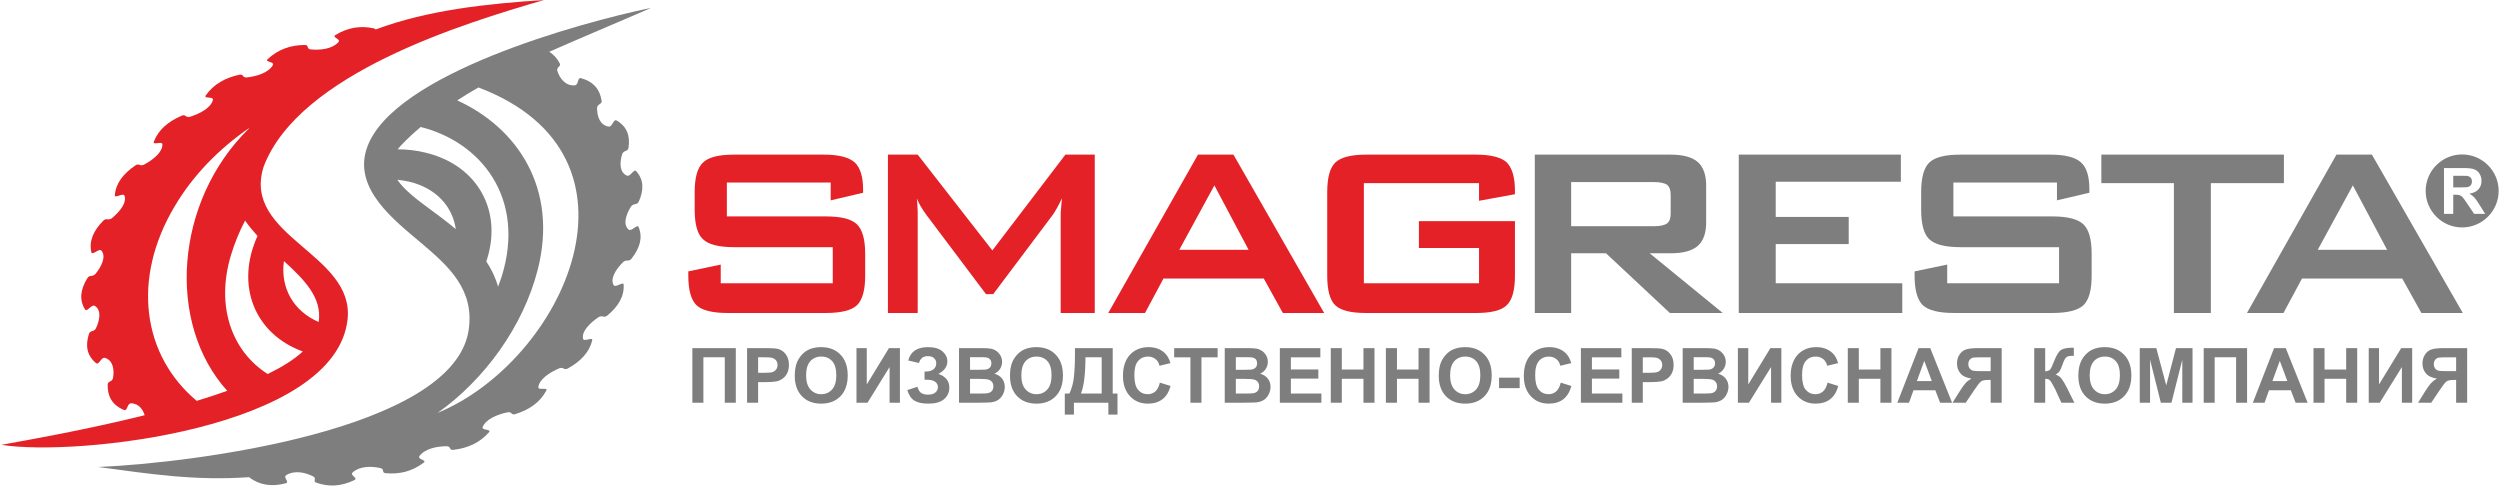
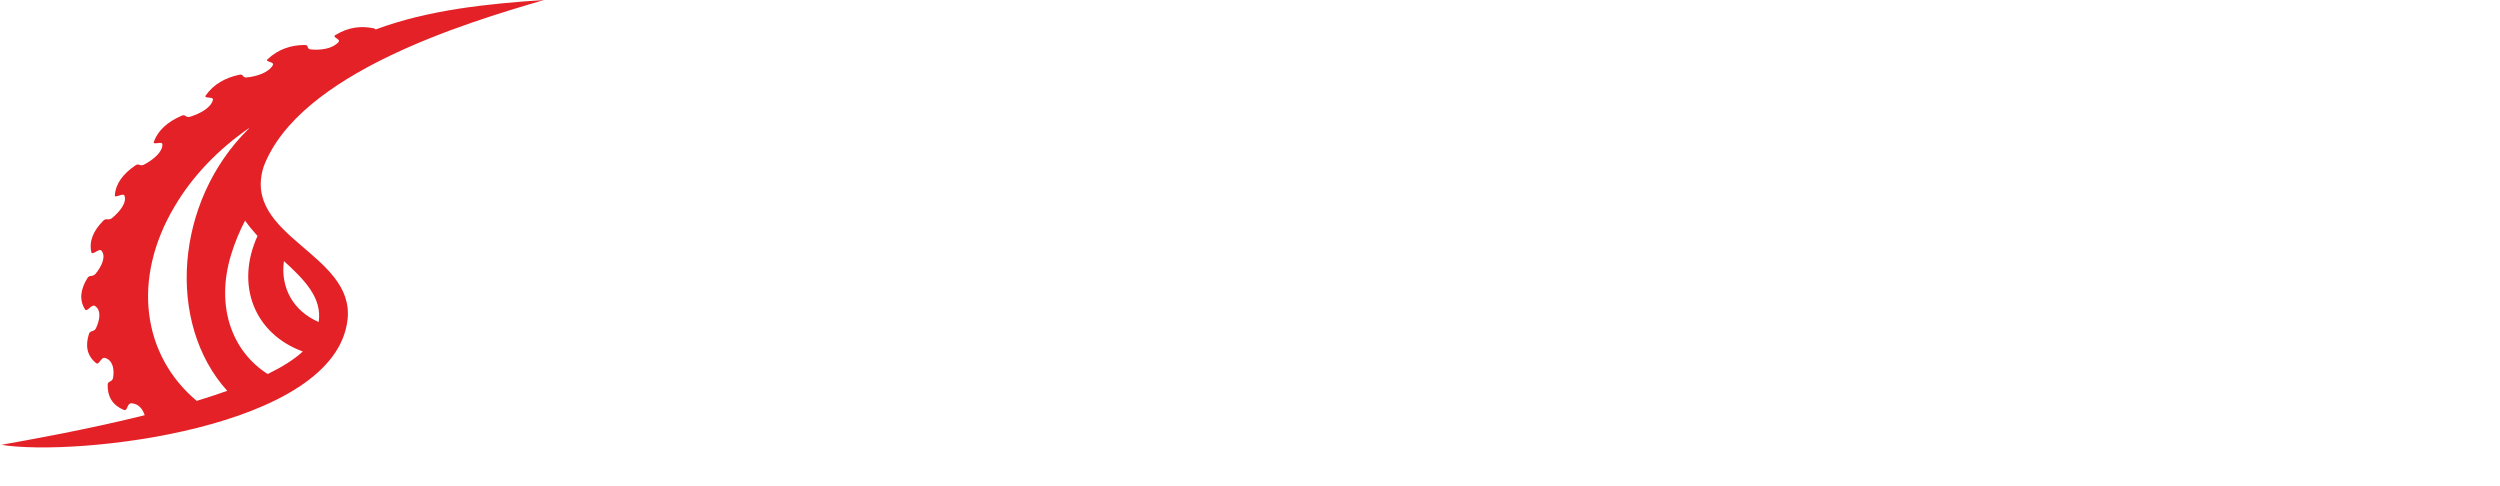
<svg xmlns="http://www.w3.org/2000/svg" xml:space="preserve" width="932px" height="181px" version="1.1" style="shape-rendering:geometricPrecision; text-rendering:geometricPrecision; image-rendering:optimizeQuality; fill-rule:evenodd; clip-rule:evenodd" viewBox="0 0 407.48 79.22">
  <defs>
    <style type="text/css">
   
    .fil1 {fill:#7E7E7E}
    .fil0 {fill:#E42126}
   
  </style>
  </defs>
  <g id="Layer_x0020_1">
    <g id="_957526336">
      <path class="fil0" d="M31.88 65.41c1.72,-0.53 3.4,-1.07 4.98,-1.64 -9.97,-11.02 -8.57,-30.92 3.5,-42.76 0.04,-0.04 0.06,-0.09 0.08,-0.13 -4.91,3.39 -9.14,7.7 -12.11,12.7 -7.16,11.95 -5.27,24.44 3.55,31.83zm14.23 -22.81c-0.6,4.31 1.51,8.16 5.67,9.94 0.59,-3.94 -2.32,-6.89 -5.67,-9.94zm3.08 14.75c-1.4,1.3 -3.37,2.53 -5.73,3.68 -5.9,-3.76 -8.5,-11.11 -5.99,-19.41 0.59,-1.95 1.36,-3.83 2.3,-5.63 0.61,0.88 1.3,1.71 2.03,2.51 -3.66,8.03 -0.5,15.98 7.39,18.85zm-49.19 15.23c4.14,-0.75 13.66,-2.41 23.39,-4.83 -0.33,-1.03 -1,-1.87 -2.15,-1.95 -0.76,-0.04 -0.63,1.36 -1.24,1.09 -1.95,-0.82 -2.68,-2.24 -2.65,-4.1 0,-0.63 0.68,-0.42 0.87,-1.07 0.25,-1.42 0,-2.91 -1.29,-3.32 -0.65,-0.21 -0.99,1.25 -1.47,0.85 -1.53,-1.25 -1.76,-2.86 -1.17,-4.75 0.19,-0.64 0.78,-0.29 1.13,-0.9 0.67,-1.4 0.92,-2.99 -0.15,-3.68 -0.54,-0.35 -1.29,1.07 -1.61,0.57 -1,-1.59 -0.73,-3.31 0.38,-5.11 0.37,-0.6 0.79,-0.12 1.32,-0.69 1.04,-1.27 1.75,-2.84 0.98,-3.79 -0.38,-0.46 -1.51,0.84 -1.65,0.26 -0.42,-1.84 0.35,-3.52 1.92,-5.13 0.52,-0.54 0.78,0.02 1.42,-0.42 1.34,-1.11 2.47,-2.55 2.06,-3.68 -0.21,-0.55 -1.64,0.54 -1.57,-0.09 0.16,-1.96 1.4,-3.51 3.32,-4.83 0.65,-0.46 0.69,0.19 1.43,-0.14 1.57,-0.84 3.05,-2.08 3.01,-3.31 -0.02,-0.61 -1.65,0.21 -1.4,-0.44 0.75,-1.97 2.36,-3.29 4.52,-4.23 0.73,-0.31 0.58,0.34 1.36,0.17 1.69,-0.52 3.43,-1.48 3.76,-2.74 0.17,-0.65 -1.57,-0.15 -1.17,-0.75 1.32,-1.86 3.18,-2.87 5.46,-3.37 0.78,-0.17 0.42,0.46 1.19,0.44 1.72,-0.17 3.6,-0.8 4.29,-1.99 0.36,-0.63 -1.4,-0.5 -0.83,-1 1.75,-1.64 3.78,-2.29 6.02,-2.31 0.76,-0.02 0.25,0.57 0.94,0.72 1.63,0.16 3.56,-0.07 4.56,-1.16 0.53,-0.54 -1.13,-0.79 -0.46,-1.19 2.12,-1.29 4.17,-1.52 6.24,-1.09 0.19,0.05 0.27,0.11 0.31,0.19 8.58,-3.2 18.23,-4.2 27.49,-4.81 -13.07,3.79 -39.96,11.99 -45.75,27.16 -3.68,11.42 14.89,14.2 13.68,24.98 -1.99,17.87 -44.42,22.41 -56.49,20.44z" />
-       <path class="fil0" d="M135.32 29.78l-16.94 0 0 5.53 16.11 0c2.54,0 4.25,0.43 5.12,1.3 0.9,0.87 1.34,2.48 1.34,4.82l0 3.55c0,2.34 -0.44,3.95 -1.34,4.82 -0.87,0.84 -2.58,1.27 -5.12,1.27l-15.94 0c-2.54,0 -4.25,-0.43 -5.12,-1.27 -0.9,-0.87 -1.34,-2.48 -1.34,-4.82l0 -0.7 5.29 -1.11 0 3.05 18.28 0 0 -5.89 -16.11 0c-2.5,0 -4.21,-0.44 -5.08,-1.31 -0.91,-0.84 -1.34,-2.44 -1.34,-4.82l0 -2.85c0,-2.34 0.43,-3.95 1.34,-4.81 0.87,-0.88 2.58,-1.31 5.08,-1.31l14.67 0c2.41,0 4.08,0.43 5.02,1.27 0.9,0.84 1.37,2.31 1.37,4.42l0 0.53 -5.29 1.24 0 -2.91zm9.34 21.29l0 -25.84 4.86 0 12.18 15.63 11.92 -15.63 4.79 0 0 25.84 -5.56 0 0 -15.93c0,-0.34 0,-0.7 0.07,-1.21 0.03,-0.47 0.09,-1 0.13,-1.57 -0.3,0.67 -0.6,1.2 -0.84,1.64 -0.23,0.44 -0.47,0.8 -0.66,1.07l-9.71 12.92 -1.18 0 -9.74 -12.95c-0.37,-0.51 -0.67,-0.97 -0.93,-1.41 -0.24,-0.43 -0.44,-0.84 -0.61,-1.24 0.04,0.54 0.11,1.01 0.11,1.44 0.03,0.47 0.03,0.87 0.03,1.31l0 15.93 -4.86 0zm47.54 -10.31l11.31 0 -5.58 -10.51 -5.73 10.51zm-11.59 10.31l14.64 -25.84 5.79 0 14.8 25.84 -6.74 0 -3.11 -5.62 -16.37 0 -3.01 5.62 -6 0zm60.5 -21.19l-18.79 0 0 16.34 18.79 0 0 -5.76 -9.81 0 0 -4.38 15.67 0 0 8.9c0,2.34 -0.44,3.98 -1.34,4.82 -0.87,0.87 -2.58,1.27 -5.06,1.27l-17.84 0c-2.51,0 -4.18,-0.4 -5.09,-1.27 -0.87,-0.84 -1.3,-2.48 -1.3,-4.82l0 -13.63c0,-2.34 0.43,-3.95 1.3,-4.81 0.91,-0.88 2.58,-1.31 5.09,-1.31l17.84 0c2.45,0 4.16,0.43 5.06,1.27 0.87,0.87 1.34,2.41 1.34,4.62l0 0.57 -5.86 1.07 0 -2.88z" />
-       <path class="fil1" d="M69.19 24.9c-1.46,-0.36 -2.97,-0.53 -4.52,-0.54 0.17,-0.19 0.34,-0.4 0.52,-0.61 0.99,-1.05 2.08,-2.05 3.23,-3.03 9.81,2.44 17.21,11.59 13.22,24.41 -0.19,0.57 -0.38,1.11 -0.59,1.65 -0.42,-1.5 -1.08,-2.86 -1.92,-4.12 2.74,-8.07 -1.28,-15.69 -9.94,-17.76zm-0.54 14.87c-4.42,-3.76 -11.41,-8.97 -8.96,-15.75 4.29,-11.95 34.56,-20.29 46.32,-22.74 0.09,0.02 -13.24,5.65 -16.61,7.17 0.73,0.46 1.3,1.09 1.7,1.87 0.29,0.54 -0.51,0.58 -0.4,1.19 0.4,1.28 1.32,2.49 2.8,2.42 0.78,-0.02 0.42,-1.36 1.11,-1.17 2.09,0.59 3.06,1.89 3.33,3.66 0.1,0.61 -0.63,0.51 -0.74,1.13 -0.01,1.41 0.44,2.83 1.85,3.1 0.69,0.13 0.79,-1.32 1.36,-0.98 1.73,1.02 2.21,2.57 1.92,4.46 -0.08,0.62 -0.73,0.35 -1.02,0.98 -0.44,1.42 -0.46,2.99 0.73,3.53 0.6,0.3 1.15,-1.17 1.55,-0.71 1.27,1.42 1.25,3.1 0.42,4.96 -0.3,0.63 -0.8,0.21 -1.26,0.8 -0.86,1.36 -1.34,2.95 -0.4,3.76 0.46,0.42 1.41,-0.96 1.63,-0.4 0.72,1.74 0.19,3.44 -1.15,5.15 -0.46,0.59 -0.79,0.06 -1.38,0.57 -1.21,1.19 -2.13,2.72 -1.55,3.74 0.32,0.52 1.6,-0.67 1.64,-0.06 0.12,1.92 -0.88,3.54 -2.64,5.02 -0.6,0.5 -0.75,-0.1 -1.44,0.27 -1.47,0.99 -2.79,2.35 -2.55,3.52 0.1,0.6 1.65,-0.36 1.5,0.27 -0.48,1.99 -1.9,3.43 -3.95,4.58 -0.71,0.38 -0.65,-0.27 -1.41,-0.02 -1.65,0.69 -3.26,1.8 -3.43,3.06 -0.08,0.62 1.63,-0.03 1.3,0.58 -1.02,1.93 -2.78,3.12 -5.02,3.83 -0.75,0.25 -0.5,-0.4 -1.28,-0.29 -1.71,0.35 -3.55,1.13 -4.08,2.38 -0.25,0.63 1.51,0.32 1.03,0.88 -1.55,1.76 -3.52,2.6 -5.8,2.87 -0.77,0.08 -0.33,-0.53 -1.07,-0.59 -1.69,0 -3.59,0.42 -4.47,1.59 -0.42,0.59 1.3,0.63 0.67,1.11 -1.97,1.46 -4.02,1.9 -6.17,1.7 -0.76,-0.07 -0.15,-0.61 -0.82,-0.82 -1.53,-0.36 -3.43,-0.34 -4.56,0.67 -0.59,0.52 0.96,0.92 0.25,1.28 -2.24,1.08 -4.27,1.1 -6.17,0.43 -0.67,-0.23 0.04,-0.64 -0.48,-1 -1.32,-0.69 -3.06,-1.07 -4.42,-0.27 -0.69,0.39 0.61,1.15 -0.14,1.36 -2.39,0.63 -4.25,0.23 -5.8,-0.86 -0.06,-0.04 -0.11,-0.11 -0.15,-0.14 -8.89,0.62 -16.19,-0.53 -24.62,-1.66 15.62,-0.67 57.53,-6.03 60.38,-22.05 1.19,-6.86 -3.33,-10.78 -7.55,-14.38zm5.5 -2.38c-1.38,-1.17 -2.85,-2.26 -4.33,-3.35 -1.84,-1.36 -4,-2.95 -5.21,-4.71 0.67,0.07 1.32,0.17 1.97,0.32 4.35,1.04 7.05,4.04 7.57,7.74zm3.7 -23.12c-1.19,0.69 -2.36,1.38 -3.47,2.11 9.73,4.42 16.57,14.31 13.12,27.7 -2.35,9.13 -8.6,17.83 -16.32,23.29 20.54,-8.49 36.17,-41.93 6.67,-53.1z" />
-       <path class="fil1" d="M366.41 51.07l5.96 0 3.02 -5.62 16.36 0 3.12 5.62 6.76 0 -14.83 -25.84 -5.79 0 -14.6 25.84zm11.55 -10.31l11.32 0 -5.59 -10.51 -5.73 10.51zm-17.44 -10.88l0 21.19 -6.03 0 0 -21.19 -11.84 0 0 -4.65 29.79 0 0 4.65 -11.92 0zm-25.11 -0.1l-16.9 0 0 5.53 16.1 0c2.51,0 4.22,0.43 5.12,1.3 0.91,0.87 1.34,2.48 1.34,4.82l0 3.55c0,2.34 -0.43,3.95 -1.34,4.82 -0.9,0.84 -2.61,1.27 -5.12,1.27l-15.97 0c-2.51,0 -4.22,-0.43 -5.12,-1.27 -0.9,-0.87 -1.34,-2.48 -1.34,-4.82l0 -0.7 5.32 -1.11 0 3.05 18.25 0 0 -5.89 -16.1 0c-2.51,0 -4.19,-0.44 -5.09,-1.31 -0.87,-0.84 -1.31,-2.44 -1.31,-4.82l0 -2.85c0,-2.34 0.44,-3.95 1.31,-4.81 0.9,-0.88 2.58,-1.31 5.09,-1.31l14.66 0c2.44,0 4.12,0.43 5.02,1.27 0.94,0.84 1.37,2.31 1.37,4.42l0 0.53 -5.29 1.24 0 -2.91zm-51.92 21.29l0 -25.84 26.45 0 0 4.42 -20.42 0 0 5.75 11.91 0 0 4.42 -11.91 0 0 6.4 20.65 0 0 4.85 -26.68 0zm-33.28 0l0 -25.84 22.13 0c2.05,0 3.52,0.4 4.46,1.2 0.9,0.81 1.37,2.08 1.37,3.82l0 6.06c0,1.77 -0.47,3.01 -1.37,3.82 -0.94,0.8 -2.41,1.2 -4.46,1.2l-3.38 0 11.92 9.74 -8.63 0 -10.42 -9.74 -5.69 0 0 9.74 -5.93 0zm19.45 -21.36l-13.52 0 0 7.2 13.52 0c1.04,0 1.74,-0.17 2.15,-0.47 0.37,-0.3 0.57,-0.8 0.57,-1.57l0 -3.11c0,-0.77 -0.2,-1.28 -0.57,-1.61 -0.41,-0.27 -1.11,-0.44 -2.15,-0.44zm130.41 0.87l1.11 0c0.73,0 1.18,-0.03 1.36,-0.09 0.18,-0.06 0.33,-0.17 0.43,-0.32 0.1,-0.15 0.15,-0.34 0.15,-0.56 0,-0.25 -0.07,-0.45 -0.2,-0.61 -0.14,-0.15 -0.32,-0.25 -0.57,-0.3 -0.12,-0.01 -0.49,-0.02 -1.1,-0.02l-1.18 0 0 1.9zm-1.51 4.32l1.51 0 0 -3.13 0.3 0c0.35,0 0.6,0.03 0.76,0.09 0.16,0.05 0.32,0.16 0.46,0.31 0.14,0.15 0.41,0.52 0.79,1.1l1.1 1.63 1.8 0 -0.91 -1.46c-0.36,-0.59 -0.65,-0.99 -0.86,-1.22 -0.21,-0.23 -0.48,-0.43 -0.81,-0.62 0.66,-0.1 1.15,-0.33 1.48,-0.7 0.33,-0.36 0.5,-0.83 0.5,-1.39 0,-0.44 -0.11,-0.83 -0.33,-1.18 -0.22,-0.34 -0.51,-0.58 -0.87,-0.71 -0.36,-0.14 -0.94,-0.2 -1.74,-0.2l-3.18 0 0 7.48zm-285.81 21.9l7.09 0 0 8.91 -1.8 0 0 -7.42 -3.49 0 0 7.42 -1.8 0 0 -8.91zm10.73 1.5l0 2.53 0.98 0c0.71,0 1.19,-0.04 1.43,-0.14 0.24,-0.09 0.42,-0.24 0.56,-0.44 0.13,-0.19 0.2,-0.42 0.2,-0.69 0,-0.32 -0.09,-0.59 -0.28,-0.8 -0.19,-0.21 -0.44,-0.34 -0.73,-0.4 -0.21,-0.04 -0.64,-0.06 -1.29,-0.06l-0.87 0zm-1.8 7.41l0 -8.91 2.89 0c1.09,0 1.8,0.04 2.14,0.13 0.51,0.13 0.94,0.42 1.28,0.87 0.34,0.45 0.52,1.03 0.52,1.74 0,0.54 -0.1,1.01 -0.3,1.38 -0.2,0.37 -0.45,0.66 -0.76,0.88 -0.3,0.21 -0.62,0.35 -0.93,0.42 -0.43,0.08 -1.05,0.13 -1.87,0.13l-1.17 0 0 3.36 -1.8 0zm9.63 -4.46c0,1.01 0.23,1.77 0.7,2.29 0.47,0.52 1.06,0.78 1.78,0.78 0.71,0 1.3,-0.26 1.76,-0.77 0.46,-0.52 0.69,-1.29 0.69,-2.33 0,-1.02 -0.22,-1.78 -0.67,-2.29 -0.45,-0.5 -1.04,-0.75 -1.78,-0.75 -0.75,0 -1.35,0.26 -1.8,0.76 -0.45,0.51 -0.68,1.28 -0.68,2.31zm-1.85 0.06c0,-0.91 0.13,-1.67 0.4,-2.29 0.21,-0.45 0.48,-0.86 0.83,-1.22 0.35,-0.36 0.74,-0.63 1.15,-0.8 0.56,-0.24 1.2,-0.36 1.93,-0.36 1.31,0 2.36,0.41 3.15,1.23 0.79,0.81 1.18,1.94 1.18,3.39 0,1.44 -0.39,2.57 -1.17,3.38 -0.79,0.81 -1.83,1.22 -3.14,1.22 -1.33,0 -2.38,-0.4 -3.16,-1.21 -0.78,-0.81 -1.17,-1.93 -1.17,-3.34zm10.07 -4.51l1.68 0 0 5.93 3.62 -5.93 1.79 0 0 8.91 -1.69 0 0 -5.82 -3.6 5.82 -1.8 0 0 -8.91zm10.2 2.43l-1.75 -0.41c0.37,-1.45 1.44,-2.18 3.21,-2.18 1.05,0 1.84,0.23 2.37,0.69 0.53,0.46 0.8,1 0.8,1.62 0,0.43 -0.12,0.81 -0.37,1.16 -0.24,0.34 -0.6,0.64 -1.09,0.9 0.59,0.2 1.04,0.49 1.33,0.86 0.3,0.37 0.45,0.83 0.45,1.37 0,0.78 -0.29,1.41 -0.86,1.9 -0.58,0.48 -1.44,0.72 -2.58,0.72 -0.93,0 -1.67,-0.15 -2.21,-0.47 -0.54,-0.3 -0.94,-0.89 -1.21,-1.74l1.65 -0.54c0.17,0.54 0.39,0.88 0.67,1.04 0.28,0.16 0.63,0.24 1.05,0.24 0.56,0 0.98,-0.12 1.24,-0.37 0.26,-0.24 0.39,-0.52 0.39,-0.84 0,-0.37 -0.15,-0.66 -0.44,-0.88 -0.3,-0.23 -0.74,-0.34 -1.33,-0.34l-0.41 0 0 -1.34 0.21 0c0.55,0 0.97,-0.12 1.26,-0.37 0.29,-0.25 0.44,-0.58 0.44,-0.99 0,-0.32 -0.12,-0.6 -0.36,-0.82 -0.23,-0.22 -0.57,-0.33 -1.02,-0.33 -0.75,0 -1.23,0.37 -1.44,1.12zm8.33 2.59l0 2.39 1.67 0c0.65,0 1.06,-0.02 1.23,-0.06 0.27,-0.05 0.49,-0.17 0.66,-0.35 0.16,-0.19 0.25,-0.45 0.25,-0.76 0,-0.27 -0.07,-0.49 -0.2,-0.68 -0.13,-0.19 -0.31,-0.32 -0.56,-0.41 -0.24,-0.08 -0.78,-0.13 -1.59,-0.13l-1.46 0zm0 -3.54l0 2.06 1.18 0c0.7,0 1.14,-0.01 1.31,-0.03 0.31,-0.04 0.55,-0.14 0.73,-0.32 0.17,-0.18 0.26,-0.41 0.26,-0.7 0,-0.27 -0.07,-0.5 -0.23,-0.67 -0.15,-0.17 -0.38,-0.27 -0.68,-0.31 -0.17,-0.02 -0.69,-0.03 -1.53,-0.03l-1.04 0zm-1.8 -1.48l3.57 0c0.7,0 1.23,0.02 1.57,0.08 0.35,0.06 0.66,0.19 0.93,0.37 0.28,0.19 0.5,0.44 0.69,0.75 0.18,0.31 0.27,0.65 0.27,1.04 0,0.42 -0.11,0.8 -0.33,1.15 -0.23,0.35 -0.54,0.61 -0.92,0.78 0.54,0.16 0.96,0.43 1.25,0.81 0.29,0.38 0.44,0.83 0.44,1.35 0,0.4 -0.09,0.79 -0.28,1.18 -0.19,0.38 -0.45,0.69 -0.77,0.92 -0.33,0.22 -0.73,0.36 -1.21,0.42 -0.3,0.03 -1.03,0.05 -2.17,0.06l-3.04 0 0 -8.91zm10.17 4.45c0,1.01 0.23,1.77 0.7,2.29 0.47,0.52 1.06,0.78 1.77,0.78 0.72,0 1.31,-0.26 1.77,-0.77 0.46,-0.52 0.69,-1.29 0.69,-2.33 0,-1.02 -0.22,-1.78 -0.67,-2.29 -0.45,-0.5 -1.04,-0.75 -1.79,-0.75 -0.74,0 -1.34,0.26 -1.79,0.76 -0.45,0.51 -0.68,1.28 -0.68,2.31zm-1.85 0.06c0,-0.91 0.13,-1.67 0.4,-2.29 0.21,-0.45 0.48,-0.86 0.83,-1.22 0.35,-0.36 0.74,-0.63 1.15,-0.8 0.56,-0.24 1.2,-0.36 1.93,-0.36 1.31,0 2.36,0.41 3.15,1.23 0.79,0.81 1.18,1.94 1.18,3.39 0,1.44 -0.39,2.57 -1.17,3.38 -0.79,0.81 -1.83,1.22 -3.14,1.22 -1.32,0 -2.38,-0.4 -3.16,-1.21 -0.78,-0.81 -1.17,-1.93 -1.17,-3.34zm12.31 -3.02c0,2.71 -0.24,4.68 -0.73,5.92l3.38 0 0 -5.92 -2.65 0zm-1.71 -1.49l6.16 0 0 7.41 0.78 0 0 3.44 -1.49 0 0 -1.94 -5.62 0 0 1.94 -1.49 0 0 -3.44 0.75 0c0.37,-0.76 0.62,-1.64 0.73,-2.65 0.12,-1.01 0.18,-2.28 0.18,-3.82l0 -0.94zm13.85 5.63l1.75 0.55c-0.27,0.98 -0.71,1.7 -1.34,2.17 -0.62,0.47 -1.41,0.71 -2.36,0.71 -1.19,0 -2.16,-0.4 -2.92,-1.21 -0.76,-0.81 -1.15,-1.92 -1.15,-3.32 0,-1.48 0.39,-2.63 1.15,-3.46 0.77,-0.81 1.78,-1.23 3.03,-1.23 1.09,0 1.97,0.33 2.65,0.97 0.41,0.38 0.71,0.93 0.92,1.64l-1.79 0.43c-0.1,-0.46 -0.32,-0.83 -0.66,-1.1 -0.33,-0.26 -0.74,-0.4 -1.22,-0.4 -0.66,0 -1.19,0.24 -1.6,0.71 -0.42,0.48 -0.62,1.24 -0.62,2.31 0,1.12 0.2,1.93 0.61,2.4 0.4,0.48 0.93,0.72 1.58,0.72 0.48,0 0.89,-0.15 1.23,-0.45 0.35,-0.31 0.59,-0.79 0.74,-1.44zm4.99 3.28l0 -7.41 -2.65 0 0 -1.5 7.09 0 0 1.5 -2.64 0 0 7.41 -1.8 0zm7.41 -3.89l0 2.39 1.66 0c0.65,0 1.06,-0.02 1.23,-0.06 0.27,-0.05 0.49,-0.17 0.66,-0.35 0.17,-0.19 0.25,-0.45 0.25,-0.76 0,-0.27 -0.06,-0.49 -0.19,-0.68 -0.13,-0.19 -0.32,-0.32 -0.57,-0.41 -0.24,-0.08 -0.77,-0.13 -1.59,-0.13l-1.45 0zm0 -3.54l0 2.06 1.17 0c0.71,0 1.14,-0.01 1.31,-0.03 0.31,-0.04 0.55,-0.14 0.73,-0.32 0.18,-0.18 0.26,-0.41 0.26,-0.7 0,-0.27 -0.07,-0.5 -0.22,-0.67 -0.16,-0.17 -0.38,-0.27 -0.68,-0.31 -0.18,-0.02 -0.69,-0.03 -1.54,-0.03l-1.03 0zm-1.81 -1.48l3.57 0c0.7,0 1.23,0.02 1.58,0.08 0.34,0.06 0.65,0.19 0.93,0.37 0.27,0.19 0.5,0.44 0.68,0.75 0.18,0.31 0.27,0.65 0.27,1.04 0,0.42 -0.11,0.8 -0.33,1.15 -0.23,0.35 -0.53,0.61 -0.92,0.78 0.54,0.16 0.96,0.43 1.25,0.81 0.3,0.38 0.44,0.83 0.44,1.35 0,0.4 -0.09,0.79 -0.28,1.18 -0.19,0.38 -0.45,0.69 -0.77,0.92 -0.33,0.22 -0.73,0.36 -1.21,0.42 -0.3,0.03 -1.02,0.05 -2.17,0.06l-3.04 0 0 -8.91zm8.99 8.91l0 -8.91 6.61 0 0 1.5 -4.81 0 0 1.98 4.48 0 0 1.5 -4.48 0 0 2.43 4.98 0 0 1.5 -6.78 0zm8.31 0l0 -8.91 1.8 0 0 3.5 3.53 0 0 -3.5 1.8 0 0 8.91 -1.8 0 0 -3.9 -3.53 0 0 3.9 -1.8 0zm8.99 0l0 -8.91 1.81 0 0 3.5 3.52 0 0 -3.5 1.8 0 0 8.91 -1.8 0 0 -3.9 -3.52 0 0 3.9 -1.81 0zm10.48 -4.46c0,1.01 0.24,1.77 0.7,2.29 0.47,0.52 1.06,0.78 1.78,0.78 0.71,0 1.3,-0.26 1.76,-0.77 0.46,-0.52 0.69,-1.29 0.69,-2.33 0,-1.02 -0.22,-1.78 -0.67,-2.29 -0.45,-0.5 -1.04,-0.75 -1.78,-0.75 -0.75,0 -1.34,0.26 -1.8,0.76 -0.45,0.51 -0.68,1.28 -0.68,2.31zm-1.85 0.06c0,-0.91 0.13,-1.67 0.4,-2.29 0.21,-0.45 0.48,-0.86 0.83,-1.22 0.35,-0.36 0.74,-0.63 1.16,-0.8 0.55,-0.24 1.19,-0.36 1.92,-0.36 1.31,0 2.36,0.41 3.15,1.23 0.79,0.81 1.18,1.94 1.18,3.39 0,1.44 -0.39,2.57 -1.17,3.38 -0.79,0.81 -1.83,1.22 -3.14,1.22 -1.32,0 -2.38,-0.4 -3.16,-1.21 -0.78,-0.81 -1.17,-1.93 -1.17,-3.34zm9.84 0.31l3.36 0 0 1.71 -3.36 0 0 -1.71zm10.06 0.81l1.74 0.55c-0.27,0.98 -0.71,1.7 -1.33,2.17 -0.62,0.47 -1.42,0.71 -2.37,0.71 -1.19,0 -2.16,-0.4 -2.92,-1.21 -0.76,-0.81 -1.14,-1.92 -1.14,-3.32 0,-1.48 0.38,-2.63 1.15,-3.46 0.76,-0.81 1.77,-1.23 3.02,-1.23 1.09,0 1.97,0.33 2.65,0.97 0.41,0.38 0.71,0.93 0.92,1.64l-1.79 0.43c-0.1,-0.46 -0.32,-0.83 -0.66,-1.1 -0.33,-0.26 -0.74,-0.4 -1.21,-0.4 -0.66,0 -1.2,0.24 -1.61,0.71 -0.41,0.48 -0.62,1.24 -0.62,2.31 0,1.12 0.2,1.93 0.61,2.4 0.4,0.48 0.93,0.72 1.58,0.72 0.48,0 0.89,-0.15 1.23,-0.45 0.35,-0.31 0.6,-0.79 0.75,-1.44zm3.29 3.28l0 -8.91 6.6 0 0 1.5 -4.8 0 0 1.98 4.47 0 0 1.5 -4.47 0 0 2.43 4.97 0 0 1.5 -6.77 0zm10.1 -7.41l0 2.53 0.98 0c0.71,0 1.19,-0.04 1.43,-0.14 0.24,-0.09 0.42,-0.24 0.56,-0.44 0.13,-0.19 0.2,-0.42 0.2,-0.69 0,-0.32 -0.09,-0.59 -0.28,-0.8 -0.19,-0.21 -0.44,-0.34 -0.73,-0.4 -0.21,-0.04 -0.64,-0.06 -1.29,-0.06l-0.87 0zm-1.8 7.41l0 -8.91 2.89 0c1.09,0 1.8,0.04 2.14,0.13 0.51,0.13 0.94,0.42 1.28,0.87 0.35,0.45 0.52,1.03 0.52,1.74 0,0.54 -0.1,1.01 -0.3,1.38 -0.2,0.37 -0.45,0.66 -0.76,0.88 -0.3,0.21 -0.61,0.35 -0.93,0.42 -0.43,0.08 -1.05,0.13 -1.87,0.13l-1.17 0 0 3.36 -1.8 0zm10.11 -3.89l0 2.39 1.67 0c0.65,0 1.06,-0.02 1.23,-0.06 0.27,-0.05 0.49,-0.17 0.65,-0.35 0.17,-0.19 0.26,-0.45 0.26,-0.76 0,-0.27 -0.07,-0.49 -0.2,-0.68 -0.13,-0.19 -0.31,-0.32 -0.56,-0.41 -0.24,-0.08 -0.78,-0.13 -1.6,-0.13l-1.45 0zm0 -3.54l0 2.06 1.18 0c0.7,0 1.14,-0.01 1.31,-0.03 0.3,-0.04 0.55,-0.14 0.72,-0.32 0.18,-0.18 0.27,-0.41 0.27,-0.7 0,-0.27 -0.08,-0.5 -0.23,-0.67 -0.15,-0.17 -0.38,-0.27 -0.68,-0.31 -0.18,-0.02 -0.69,-0.03 -1.53,-0.03l-1.04 0zm-1.8 -1.48l3.56 0c0.71,0 1.24,0.02 1.58,0.08 0.35,0.06 0.66,0.19 0.93,0.37 0.28,0.19 0.5,0.44 0.69,0.75 0.18,0.31 0.27,0.65 0.27,1.04 0,0.42 -0.11,0.8 -0.34,1.15 -0.22,0.35 -0.53,0.61 -0.91,0.78 0.54,0.16 0.96,0.43 1.25,0.81 0.29,0.38 0.44,0.83 0.44,1.35 0,0.4 -0.1,0.79 -0.29,1.18 -0.18,0.38 -0.44,0.69 -0.77,0.92 -0.32,0.22 -0.73,0.36 -1.2,0.42 -0.3,0.03 -1.03,0.05 -2.18,0.06l-3.03 0 0 -8.91zm9.01 0l1.69 0 0 5.93 3.61 -5.93 1.79 0 0 8.91 -1.68 0 0 -5.82 -3.61 5.82 -1.8 0 0 -8.91zm14.63 5.63l1.74 0.55c-0.26,0.98 -0.71,1.7 -1.33,2.17 -0.62,0.47 -1.41,0.71 -2.37,0.71 -1.18,0 -2.15,-0.4 -2.92,-1.21 -0.76,-0.81 -1.14,-1.92 -1.14,-3.32 0,-1.48 0.39,-2.63 1.15,-3.46 0.77,-0.81 1.77,-1.23 3.02,-1.23 1.09,0 1.98,0.33 2.66,0.97 0.41,0.38 0.71,0.93 0.91,1.64l-1.78 0.43c-0.1,-0.46 -0.32,-0.83 -0.66,-1.1 -0.33,-0.26 -0.74,-0.4 -1.22,-0.4 -0.66,0 -1.19,0.24 -1.61,0.71 -0.41,0.48 -0.61,1.24 -0.61,2.31 0,1.12 0.2,1.93 0.6,2.4 0.41,0.48 0.94,0.72 1.58,0.72 0.48,0 0.89,-0.15 1.24,-0.45 0.34,-0.31 0.59,-0.79 0.74,-1.44zm3.3 3.28l0 -8.91 1.8 0 0 3.5 3.52 0 0 -3.5 1.8 0 0 8.91 -1.8 0 0 -3.9 -3.52 0 0 3.9 -1.8 0zm13.71 -3.53l-1.23 -3.3 -1.21 3.3 2.44 0zm3.31 3.53l-1.96 0 -0.78 -2.03 -3.56 0 -0.73 2.03 -1.91 0 3.47 -8.91 1.9 0 3.57 8.91zm6.29 -7.41l-1.41 0c-0.71,0 -1.18,0.02 -1.41,0.05 -0.22,0.03 -0.41,0.14 -0.58,0.33 -0.16,0.19 -0.24,0.43 -0.24,0.73 0,0.31 0.08,0.56 0.24,0.74 0.15,0.19 0.35,0.3 0.59,0.35 0.24,0.04 0.73,0.06 1.47,0.06l1.34 0 0 -2.26zm0 7.41l0 -3.72 -0.37 0c-0.56,0 -0.97,0.08 -1.2,0.25 -0.23,0.17 -0.63,0.68 -1.19,1.53l-1.3 1.94 -2.16 0 1.09 -1.74c0.43,-0.69 0.77,-1.17 1.03,-1.45 0.25,-0.28 0.58,-0.53 0.96,-0.75 -0.83,-0.12 -1.43,-0.41 -1.8,-0.86 -0.37,-0.45 -0.55,-0.98 -0.55,-1.61 0,-0.54 0.13,-1.02 0.41,-1.44 0.27,-0.42 0.63,-0.71 1.08,-0.85 0.45,-0.14 1.12,-0.21 2.01,-0.21l3.79 0 0 8.91 -1.8 0zm7.11 -8.91l1.79 0 0 3.79c0.41,-0.04 0.68,-0.14 0.82,-0.31 0.14,-0.17 0.36,-0.63 0.65,-1.39 0.38,-0.96 0.75,-1.56 1.13,-1.8 0.37,-0.23 0.98,-0.35 1.81,-0.35 0.04,0 0.12,0 0.26,0l0 1.33 -0.26 -0.01c-0.37,0 -0.64,0.04 -0.81,0.14 -0.17,0.09 -0.3,0.23 -0.41,0.41 -0.11,0.19 -0.26,0.57 -0.47,1.15 -0.11,0.31 -0.23,0.57 -0.35,0.77 -0.13,0.21 -0.36,0.41 -0.68,0.59 0.4,0.11 0.73,0.34 0.99,0.69 0.26,0.34 0.55,0.83 0.86,1.45l1.22 2.45 -2.12 0 -1.06 -2.31c-0.02,-0.03 -0.05,-0.09 -0.11,-0.18 -0.01,-0.04 -0.09,-0.18 -0.22,-0.42 -0.23,-0.44 -0.42,-0.71 -0.57,-0.82 -0.14,-0.11 -0.37,-0.17 -0.68,-0.17l0 3.9 -1.79 0 0 -8.91zm9.05 4.45c0,1.01 0.24,1.77 0.7,2.29 0.47,0.52 1.06,0.78 1.78,0.78 0.71,0 1.3,-0.26 1.76,-0.77 0.46,-0.52 0.69,-1.29 0.69,-2.33 0,-1.02 -0.22,-1.78 -0.67,-2.29 -0.44,-0.5 -1.04,-0.75 -1.78,-0.75 -0.74,0 -1.34,0.26 -1.8,0.76 -0.45,0.51 -0.68,1.28 -0.68,2.31zm-1.85 0.06c0,-0.91 0.13,-1.67 0.41,-2.29 0.2,-0.45 0.48,-0.86 0.83,-1.22 0.35,-0.36 0.73,-0.63 1.15,-0.8 0.55,-0.24 1.19,-0.36 1.92,-0.36 1.31,0 2.36,0.41 3.15,1.23 0.79,0.81 1.19,1.94 1.19,3.39 0,1.44 -0.4,2.57 -1.18,3.38 -0.78,0.81 -1.83,1.22 -3.14,1.22 -1.32,0 -2.38,-0.4 -3.16,-1.21 -0.78,-0.81 -1.17,-1.93 -1.17,-3.34zm10.02 4.4l0 -8.91 2.7 0 1.62 6.08 1.59 -6.08 2.7 0 0 8.91 -1.67 0 0 -7.02 -1.77 7.02 -1.73 0 -1.76 -7.02 0 7.02 -1.68 0zm10.43 -8.91l7.08 0 0 8.91 -1.79 0 0 -7.42 -3.5 0 0 7.42 -1.79 0 0 -8.91zm13.65 5.38l-1.23 -3.3 -1.21 3.3 2.44 0zm3.31 3.53l-1.96 0 -0.78 -2.03 -3.56 0 -0.73 2.03 -1.91 0 3.47 -8.91 1.9 0 3.57 8.91zm0.96 0l0 -8.91 1.8 0 0 3.5 3.53 0 0 -3.5 1.8 0 0 8.91 -1.8 0 0 -3.9 -3.53 0 0 3.9 -1.8 0zm9.01 -8.91l1.68 0 0 5.93 3.62 -5.93 1.79 0 0 8.91 -1.68 0 0 -5.82 -3.61 5.82 -1.8 0 0 -8.91zm14.26 1.5l-1.41 0c-0.71,0 -1.18,0.02 -1.4,0.05 -0.23,0.03 -0.42,0.14 -0.58,0.33 -0.17,0.19 -0.25,0.43 -0.25,0.73 0,0.31 0.08,0.56 0.24,0.74 0.15,0.19 0.35,0.3 0.59,0.35 0.24,0.04 0.74,0.06 1.48,0.06l1.33 0 0 -2.26zm0 7.41l0 -3.72 -0.37 0c-0.56,0 -0.96,0.08 -1.2,0.25 -0.23,0.17 -0.63,0.68 -1.19,1.53l-1.3 1.94 -2.15 0 1.08 -1.74c0.43,-0.69 0.78,-1.17 1.03,-1.45 0.26,-0.28 0.58,-0.53 0.96,-0.75 -0.83,-0.12 -1.43,-0.41 -1.8,-0.86 -0.37,-0.45 -0.55,-0.98 -0.55,-1.61 0,-0.54 0.14,-1.02 0.41,-1.44 0.27,-0.42 0.63,-0.71 1.08,-0.85 0.45,-0.14 1.12,-0.21 2.01,-0.21l3.79 0 0 8.91 -1.8 0zm0.98 -40.51c3.28,0 5.96,2.67 5.96,5.95 0,3.28 -2.68,5.96 -5.96,5.96 -3.28,0 -5.95,-2.68 -5.95,-5.96 0,-3.28 2.67,-5.95 5.95,-5.95z" />
    </g>
  </g>
</svg>